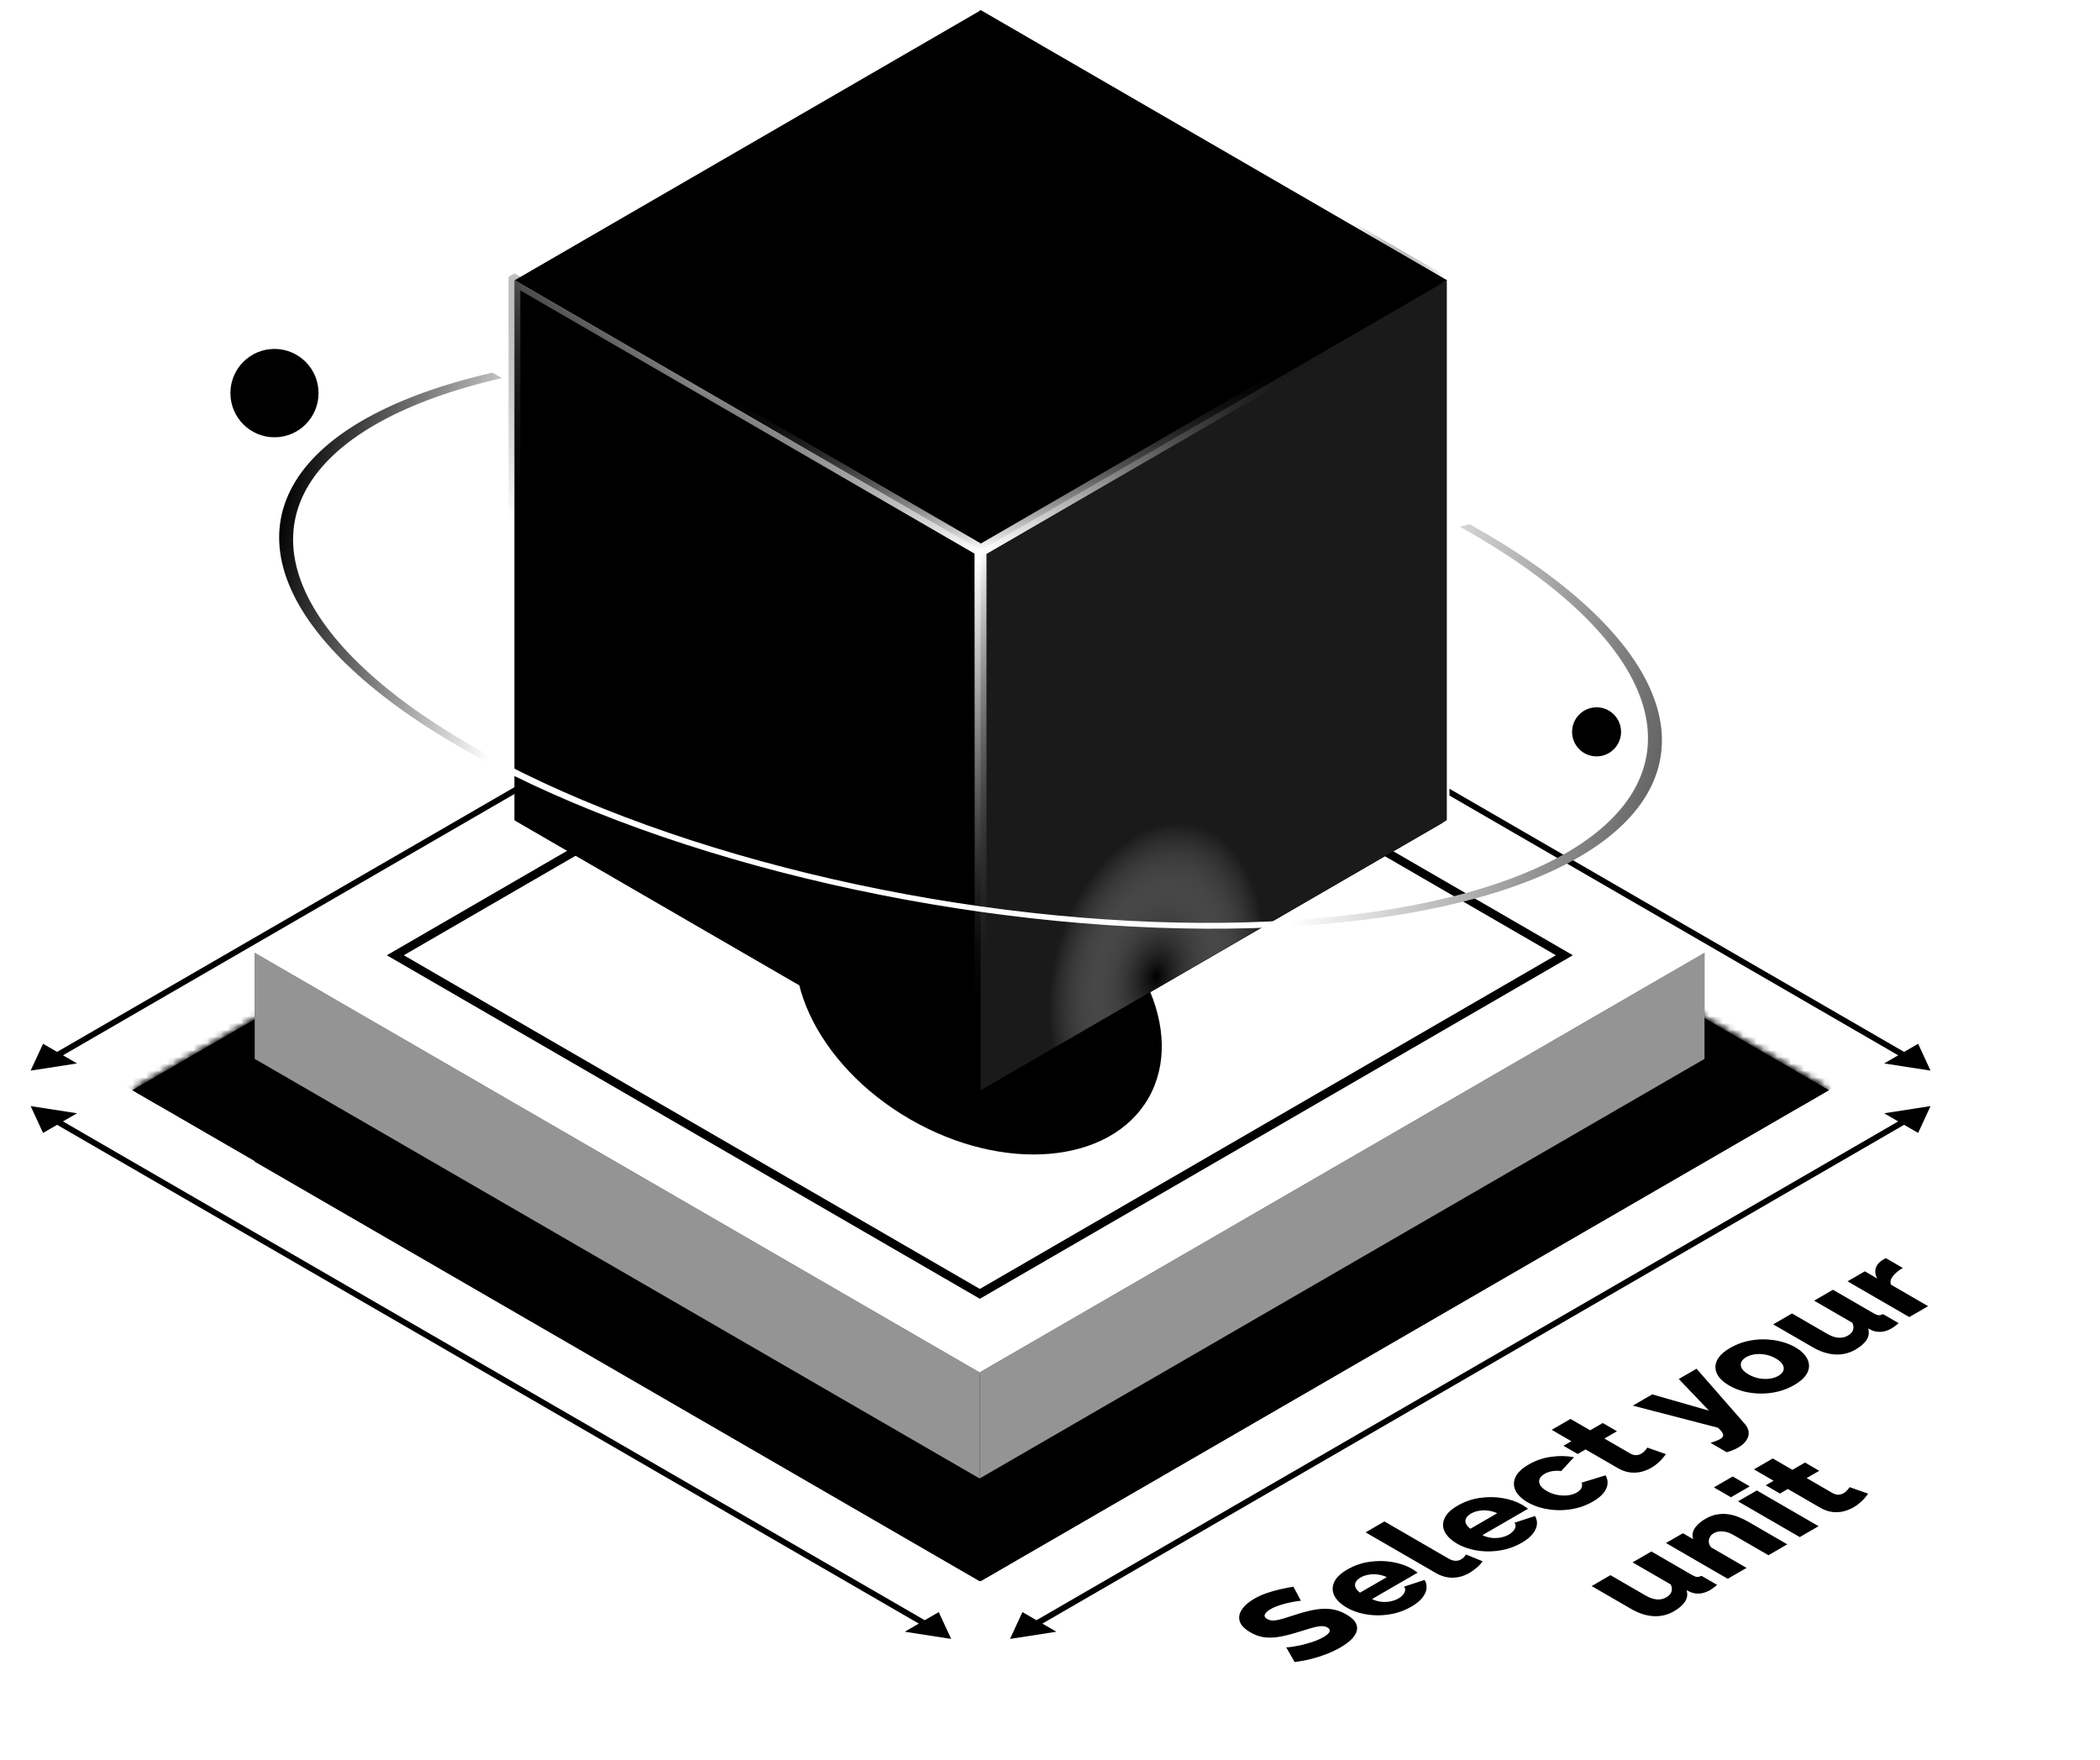
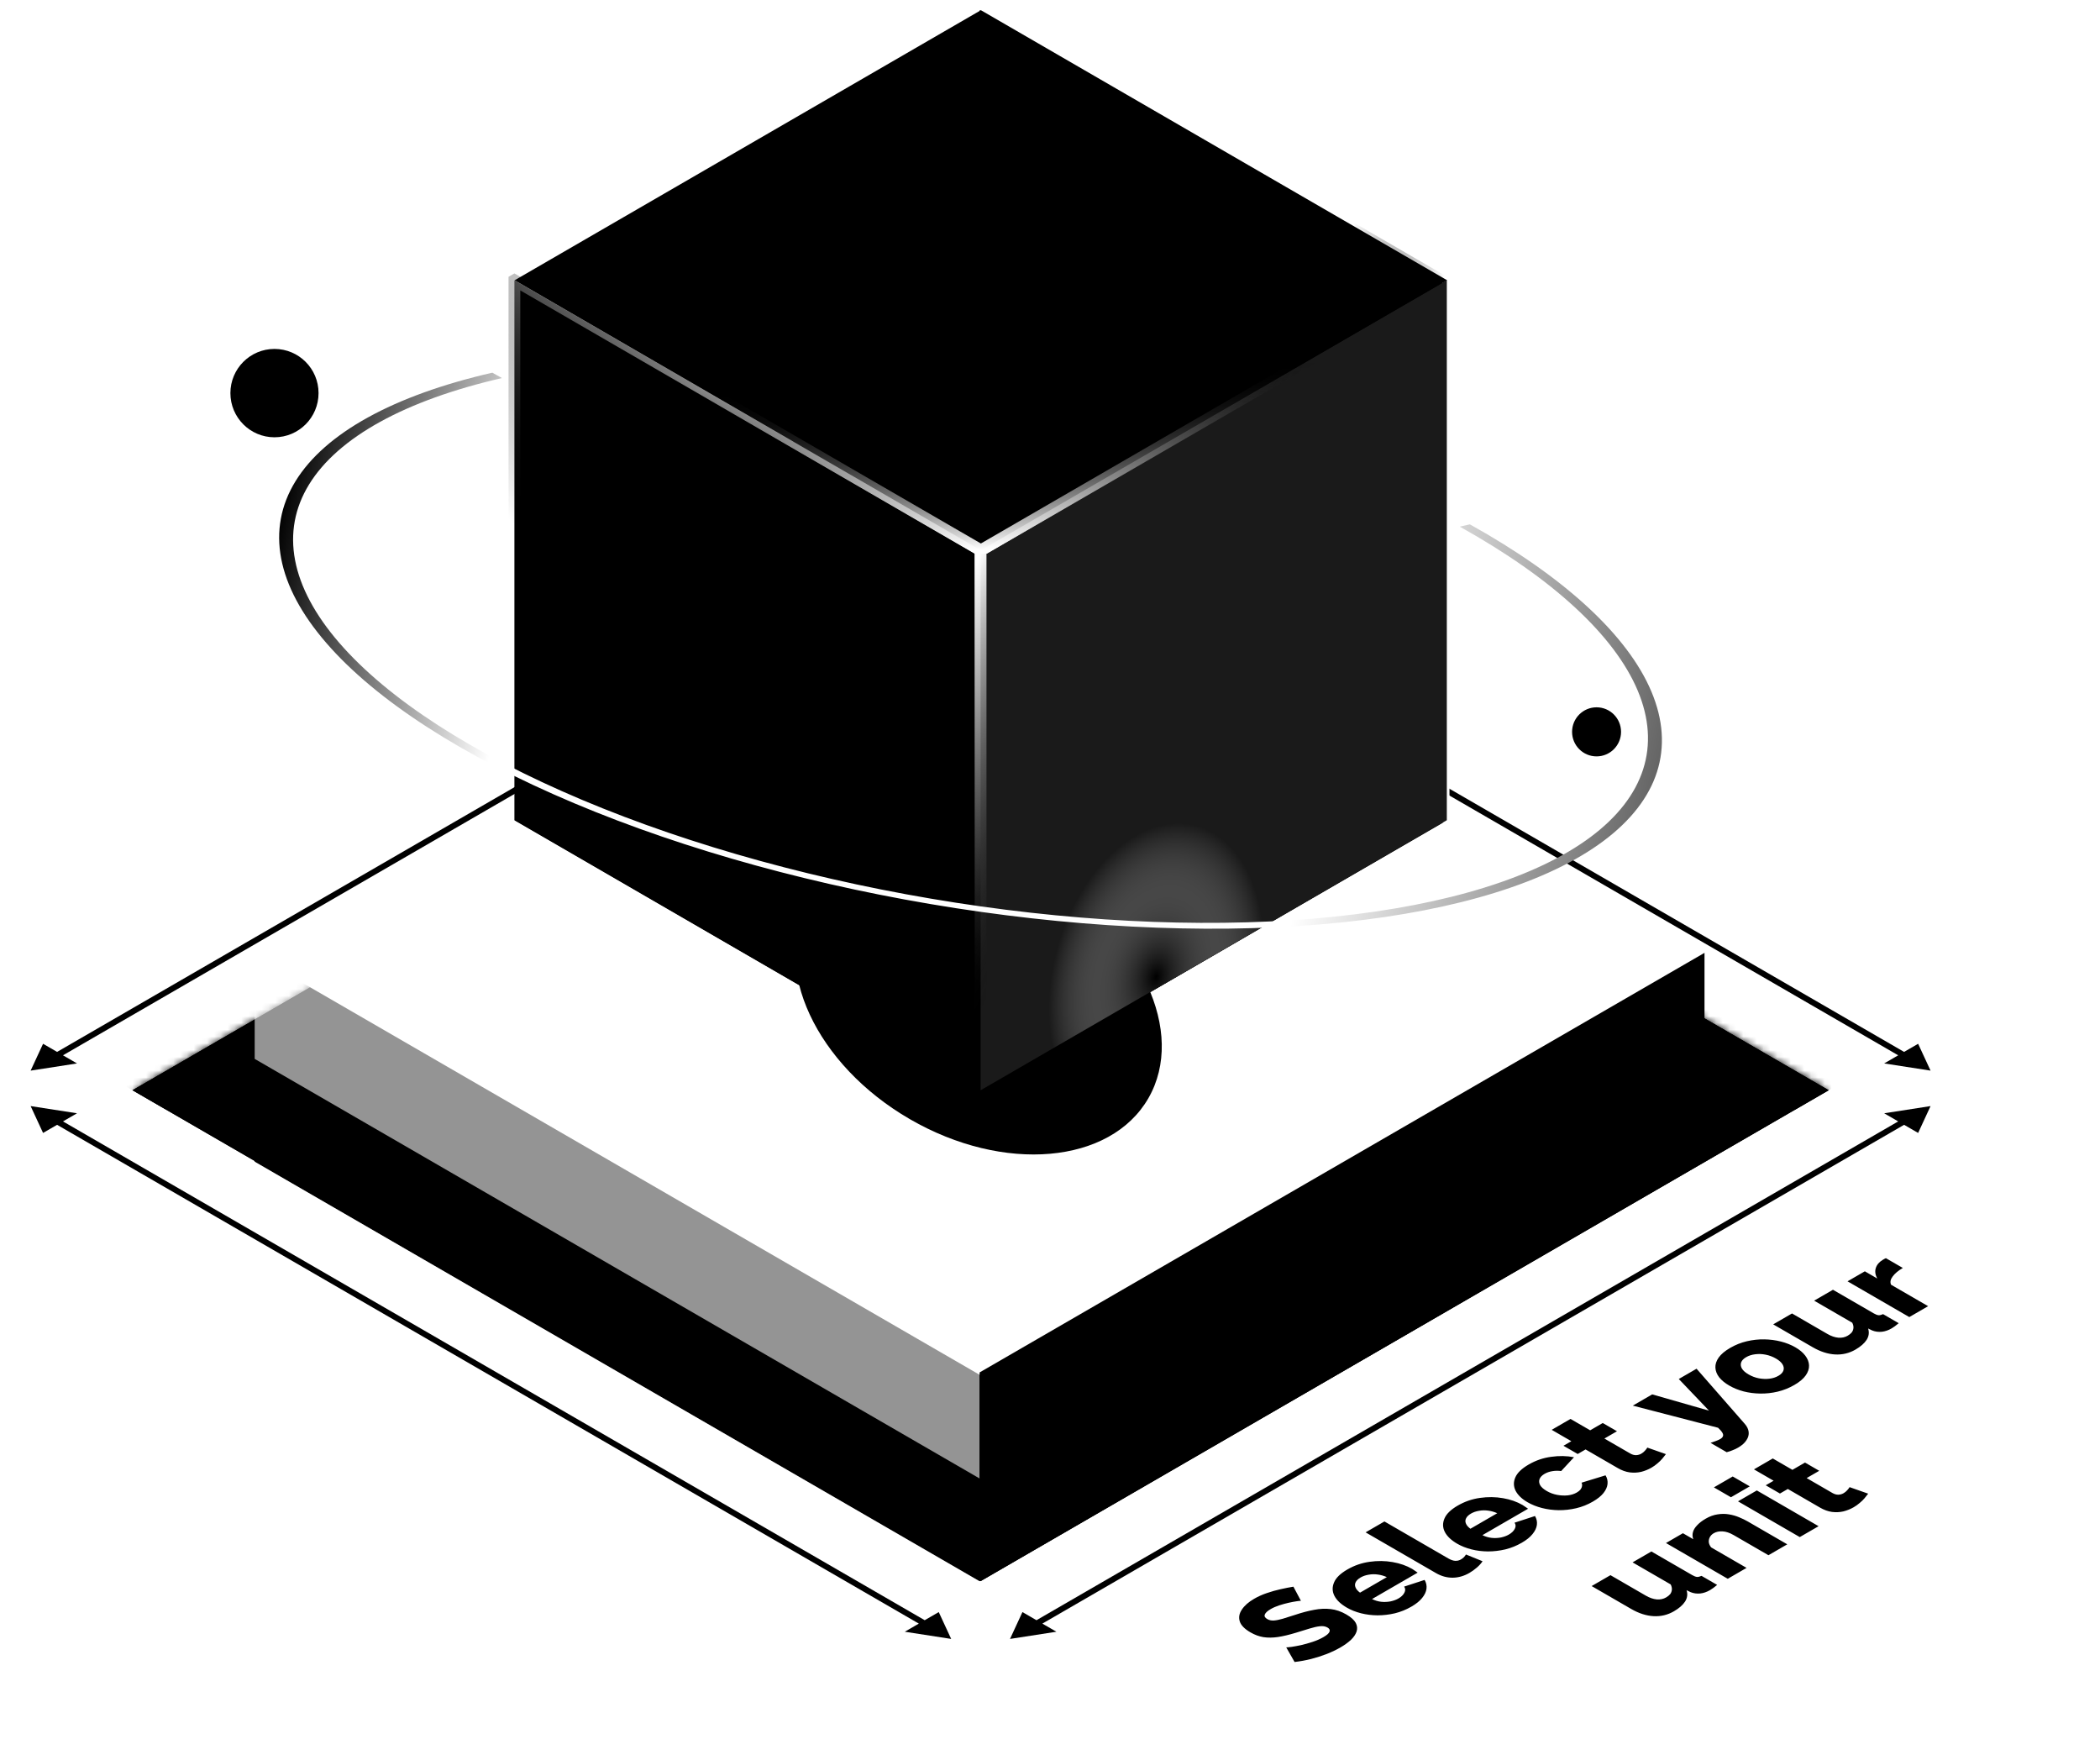
<svg xmlns="http://www.w3.org/2000/svg" width="309" height="259" viewBox="0 0 309 259" fill="none">
  <mask id="path-1-inside-1_398_4841" fill="white">
    <path d="M144.288 88.172L269.083 160.399L144.288 232.626L19.493 160.399L144.288 88.172Z" />
  </mask>
  <path d="M144.288 88.172L269.083 160.399L144.288 232.626L19.493 160.399L144.288 88.172Z" fill="#9FADCC" style="fill:#9FADCC;fill:color(display-p3 0.624 0.678 0.8);fill-opacity:1;" />
-   <path d="M144.288 88.172L148.039 86.001L144.288 83.83L140.537 86.001L144.288 88.172ZM140.537 90.343L265.332 162.57L272.834 158.228L148.039 86.001L140.537 90.343ZM23.244 162.57L148.039 90.343L140.537 86.001L15.742 158.228L23.244 162.57Z" fill="#CAD4E8" style="fill:#CAD4E8;fill:color(display-p3 0.792 0.831 0.91);fill-opacity:1;" mask="url(#path-1-inside-1_398_4841)" />
  <mask id="path-3-inside-2_398_4841" fill="white">
    <path d="M144.288 88.172L269.083 160.399L144.288 232.626L19.493 160.399L144.288 88.172Z" />
  </mask>
  <path d="M144.288 88.172L269.083 160.399L144.288 232.626L19.493 160.399L144.288 88.172Z" fill="#71C3D6" style="fill:#71C3D6;fill:color(display-p3 0.443 0.766 0.838);fill-opacity:1;" />
  <path d="M144.288 88.172L149.289 85.278L144.288 82.383L139.287 85.278L144.288 88.172ZM139.287 91.066L264.082 163.293L274.084 157.505L149.289 85.278L139.287 91.066ZM24.494 163.293L149.289 91.066L139.287 85.278L14.492 157.505L24.494 163.293Z" fill="#D4F4FE" style="fill:#D4F4FE;fill:color(display-p3 0.831 0.957 0.996);fill-opacity:1;" mask="url(#path-3-inside-2_398_4841)" />
  <path d="M144.176 78.781L250.875 140.535L144.176 202.289L37.477 140.535L144.176 78.781Z" fill="white" style="fill:white;fill-opacity:1;" />
  <rect width="100.877" height="100.877" transform="matrix(0.865 0.501 -0.865 0.501 144.176 90.004)" fill="white" style="fill:white;fill-opacity:1;" />
-   <rect x="-4.30507e-08" y="0.724" width="99.433" height="99.433" transform="matrix(0.865 0.501 -0.865 0.501 144.802 90.365)" stroke="#CFFFF4" stroke-opacity="0.35" style="stroke:#CFFFF4;stroke:color(display-p3 0.812 1 0.955);stroke-opacity:0.35;" stroke-width="1.445" />
  <g filter="url(#filter0_f_398_4841)">
    <ellipse cx="28.904" cy="20.251" rx="28.904" ry="20.251" transform="matrix(0.865 0.501 -0.499 0.867 129.079 115.055)" fill="#00B5C0" style="fill:#00B5C0;fill:color(display-p3 0 0.709 0.754);fill-opacity:1;" />
  </g>
  <path d="M37.477 155.305L144.142 217.038V232.641L37.477 170.908L37.477 155.305Z" fill="url(#paint0_linear_398_4841)" style="" />
  <path d="M250.806 155.305L144.142 217.038V232.641L250.806 170.908V155.305Z" fill="url(#paint1_linear_398_4841)" style="" />
-   <path d="M37.477 140.188L144.142 201.921V217.524L37.477 155.79L37.477 140.188Z" fill="url(#paint2_linear_398_4841)" style="" />
  <path d="M37.477 140.188L144.142 201.921V217.524L37.477 155.79L37.477 140.188Z" fill="white" fill-opacity="0.58" style="fill:white;fill-opacity:0.58;" />
  <path d="M250.806 140.188L144.142 201.921V217.524L250.806 155.79V140.188Z" fill="url(#paint3_linear_398_4841)" style="" />
-   <path d="M250.806 140.188L144.142 201.921V217.524L250.806 155.79V140.188Z" fill="white" fill-opacity="0.58" style="fill:white;fill-opacity:0.58;" />
  <path d="M148.616 79.122L150.445 83.073L155.442 80.181L148.616 79.122ZM284.068 157.517L282.239 153.567L277.242 156.459L284.068 157.517ZM284.068 162.734L277.242 163.793L282.239 166.685L284.068 162.734ZM148.616 241.129L155.442 240.071L150.445 237.179L148.616 241.129ZM139.959 241.129L138.13 237.179L133.133 240.071L139.959 241.129ZM4.507 162.734L6.336 166.685L11.333 163.793L4.507 162.734ZM4.507 157.517L11.333 156.459L6.336 153.567L4.507 157.517ZM139.959 79.122L133.133 80.181L138.13 83.073L139.959 79.122ZM152.078 81.627L279.741 155.514L280.606 155.013L152.944 81.126L152.078 81.627ZM279.741 164.738L152.078 238.625L152.944 239.126L280.606 165.239L279.741 164.738ZM136.497 238.625L8.835 164.738L7.969 165.239L135.632 239.126L136.497 238.625ZM8.835 155.514L136.497 81.627L135.632 81.126L7.969 155.013L8.835 155.514Z" fill="#74D5FF" style="fill:#74D5FF;fill:color(display-p3 0.454 0.836 1);fill-opacity:1;" />
  <g filter="url(#filter1_i_398_4841)">
    <rect width="79.304" height="79.304" transform="matrix(0.865 0.501 -0.865 0.501 144.33 80.949)" fill="#3284FF" fill-opacity="0.05" style="fill:#3284FF;fill:color(display-p3 0.196 0.517 1);fill-opacity:0.05;" />
  </g>
  <g filter="url(#filter2_bii_398_4841)">
    <rect width="79.304" height="79.45" transform="matrix(0.865 0.501 -2.19766e-08 1 144.141 1.5)" fill="url(#paint4_linear_398_4841)" fill-opacity="0.25" style="" />
    <rect width="79.304" height="79.45" transform="matrix(0.865 0.501 -2.19766e-08 1 144.141 1.5)" stroke="url(#paint5_linear_398_4841)" style="" stroke-width="1.251" stroke-linejoin="bevel" />
  </g>
  <path d="M133.84 90.502H141.748V81.937H147.586V90.502H155.493V73.485L144.667 66.09L133.84 73.485V90.502ZM144.667 113.82C151.946 107.066 157.34 101.029 160.888 95.709C164.435 90.389 166.208 85.333 166.208 80.503C166.208 73.9 164.139 68.504 159.964 64.278C155.788 60.053 150.689 57.977 144.667 57.977C138.607 57.977 133.508 60.09 129.369 64.278C125.194 68.504 123.125 73.9 123.125 80.503C123.125 85.333 124.899 90.389 128.446 95.671C131.993 100.953 137.387 106.99 144.667 113.782V113.82ZM144.667 127.064C134.21 118.084 126.34 109.858 121.13 102.387C115.92 94.916 113.333 87.634 113.333 80.503C113.333 70.58 116.474 62.694 122.792 56.808C129.074 50.922 136.39 47.978 144.667 47.978C152.943 47.978 160.259 50.922 166.541 56.808C172.822 62.694 176 70.58 176 80.503C176 87.597 173.413 94.916 168.204 102.387C162.994 109.858 155.16 118.084 144.667 127.064Z" fill="#00B3DB" style="fill:#00B3DB;fill:color(display-p3 0 0.701 0.86);fill-opacity:1;" />
  <g filter="url(#filter3_b_398_4841)">
    <rect width="79.304" height="79.45" transform="matrix(0.865 0.501 -2.19766e-08 1 75.692 41.227)" fill="url(#paint6_linear_398_4841)" fill-opacity="0.11" style="" />
    <rect width="79.304" height="79.45" transform="matrix(0.865 0.501 -2.19766e-08 1 75.692 41.227)" stroke="url(#paint7_linear_398_4841)" style="" stroke-width="2" stroke-linejoin="bevel" />
  </g>
  <g filter="url(#filter4_b_398_4841)">
    <rect width="79.304" height="79.45" transform="matrix(-0.865 0.501 2.19766e-08 1 212.886 41.227)" fill="url(#paint8_linear_398_4841)" fill-opacity="0.38" style="" />
    <rect width="79.304" height="79.45" transform="matrix(-0.865 0.501 2.19766e-08 1 212.886 41.227)" fill="url(#paint9_radial_398_4841)" fill-opacity="0.59" style="" />
    <rect width="79.304" height="79.45" transform="matrix(-0.865 0.501 2.19766e-08 1 212.886 41.227)" stroke="url(#paint10_linear_398_4841)" style="" stroke-width="2" stroke-linejoin="bevel" />
  </g>
  <g filter="url(#filter5_b_398_4841)">
    <rect width="79.304" height="79.304" transform="matrix(0.865 0.501 -0.865 0.501 144.331 1.5)" fill="url(#paint11_linear_398_4841)" fill-opacity="0.32" style="" />
    <rect width="79.304" height="79.304" transform="matrix(0.865 0.501 -0.865 0.501 144.331 1.5)" stroke="url(#paint12_linear_398_4841)" style="" stroke-width="2" stroke-linejoin="bevel" />
  </g>
  <path d="M216.28 77.145C230.197 84.892 239.492 93.453 242.99 101.746C246.489 110.038 244.033 117.691 235.934 123.735C227.834 129.779 214.455 133.943 197.488 135.701C180.521 137.46 160.728 136.732 140.612 133.612C120.496 130.491 100.96 125.118 84.476 118.17C67.992 111.223 55.298 103.014 48.002 94.582C40.705 86.149 39.132 77.872 43.483 70.797C47.833 63.721 57.911 58.166 72.443 54.832L73.861 55.622C59.623 58.888 49.748 64.332 45.485 71.264C41.222 78.197 42.763 86.308 49.913 94.57C57.062 102.832 69.499 110.876 85.652 117.683C101.804 124.49 120.946 129.756 140.656 132.813C160.367 135.871 179.761 136.584 196.386 134.861C213.011 133.138 226.12 129.058 234.057 123.136C241.993 117.213 244.399 109.715 240.971 101.589C237.543 93.464 228.435 85.075 214.799 77.485L216.28 77.145Z" fill="url(#paint13_linear_398_4841)" style="" />
  <ellipse cx="40.387" cy="57.836" rx="6.485" ry="6.5" fill="url(#paint14_linear_398_4841)" style="" />
  <ellipse cx="234.923" cy="107.674" rx="3.603" ry="3.611" fill="url(#paint15_linear_398_4841)" style="" />
  <path d="M191.424 235.526C191.331 235.513 191.124 235.533 190.8 235.586C190.466 235.633 190.073 235.706 189.623 235.807C189.173 235.907 188.712 236.034 188.239 236.187C187.765 236.341 187.344 236.525 186.975 236.738C186.49 237.019 186.202 237.286 186.109 237.54C186.006 237.787 186.127 238.011 186.473 238.211C186.75 238.371 187.067 238.441 187.425 238.421C187.794 238.395 188.233 238.308 188.741 238.161C189.237 238.007 189.843 237.817 190.558 237.59C191.551 237.256 192.485 237.009 193.362 236.849C194.228 236.682 195.041 236.645 195.803 236.738C196.576 236.825 197.344 237.089 198.105 237.53C198.798 237.931 199.259 238.345 199.49 238.772C199.709 239.193 199.75 239.617 199.611 240.044C199.473 240.458 199.196 240.866 198.78 241.267C198.353 241.661 197.846 242.028 197.257 242.369C196.657 242.716 195.982 243.04 195.232 243.34C194.482 243.628 193.709 243.875 192.912 244.082C192.104 244.282 191.297 244.429 190.489 244.523L189.26 242.369C189.364 242.375 189.623 242.352 190.039 242.299C190.443 242.238 190.916 242.152 191.458 242.038C192.001 241.911 192.566 241.751 193.155 241.557C193.743 241.363 194.274 241.13 194.747 240.856C195.255 240.562 195.549 240.298 195.63 240.064C195.722 239.824 195.624 239.62 195.336 239.453C195.024 239.273 194.649 239.21 194.21 239.263C193.784 239.31 193.276 239.423 192.687 239.604C192.11 239.777 191.447 239.981 190.697 240.215C189.716 240.515 188.833 240.726 188.048 240.846C187.275 240.959 186.56 240.966 185.902 240.866C185.256 240.759 184.621 240.525 183.998 240.165C183.132 239.664 182.607 239.126 182.422 238.552C182.238 237.964 182.342 237.383 182.734 236.808C183.115 236.227 183.715 235.7 184.534 235.226C185.111 234.892 185.734 234.611 186.404 234.384C187.085 234.15 187.76 233.96 188.429 233.813C189.11 233.659 189.739 233.536 190.316 233.442L191.424 235.526ZM207.682 236.375C206.908 236.823 206.101 237.15 205.258 237.357C204.404 237.557 203.55 237.658 202.696 237.658C201.854 237.651 201.046 237.551 200.273 237.357C199.488 237.157 198.79 236.88 198.179 236.526C197.301 236.018 196.696 235.447 196.361 234.812C196.026 234.165 196.003 233.503 196.292 232.829C196.569 232.148 197.221 231.51 198.248 230.915C199.275 230.321 200.365 229.944 201.519 229.783C202.685 229.616 203.816 229.63 204.912 229.823C205.997 230.01 206.955 230.344 207.786 230.825C207.947 230.919 208.097 231.019 208.236 231.126C208.374 231.219 208.495 231.303 208.599 231.376L201.883 235.263C202.321 235.477 202.771 235.611 203.233 235.664C203.706 235.711 204.168 235.691 204.618 235.604C205.056 235.51 205.443 235.367 205.778 235.173C206.193 234.933 206.481 234.652 206.643 234.332C206.816 234.004 206.805 233.704 206.608 233.43L209.62 232.448C209.863 232.856 209.955 233.29 209.897 233.751C209.84 234.198 209.626 234.649 209.257 235.103C208.899 235.55 208.374 235.975 207.682 236.375ZM200.117 234.322L204.064 232.037C203.637 231.844 203.198 231.717 202.748 231.657C202.287 231.59 201.837 231.597 201.398 231.677C200.948 231.75 200.55 231.887 200.204 232.087C199.846 232.295 199.604 232.528 199.477 232.789C199.35 233.036 199.344 233.293 199.459 233.56C199.563 233.821 199.783 234.074 200.117 234.322ZM200.94 225.45L203.709 223.847L213.109 229.287C213.489 229.508 213.83 229.624 214.13 229.638C214.43 229.651 214.707 229.584 214.961 229.437C215.134 229.337 215.284 229.224 215.411 229.097C215.538 228.957 215.636 228.826 215.705 228.706L218.146 229.698C217.961 229.992 217.69 230.296 217.332 230.61C216.974 230.923 216.599 231.194 216.207 231.421C215.422 231.875 214.603 232.109 213.749 232.122C212.895 232.122 212.082 231.899 211.308 231.451L200.94 225.45ZM223.927 226.973C223.153 227.421 222.346 227.748 221.503 227.955C220.649 228.155 219.795 228.256 218.941 228.256C218.099 228.249 217.291 228.149 216.518 227.955C215.733 227.755 215.035 227.478 214.423 227.124C213.546 226.616 212.941 226.045 212.606 225.41C212.271 224.763 212.248 224.101 212.537 223.427C212.814 222.746 213.466 222.108 214.493 221.513C215.52 220.919 216.61 220.542 217.764 220.381C218.93 220.214 220.061 220.228 221.157 220.421C222.242 220.608 223.2 220.942 224.03 221.423C224.192 221.517 224.342 221.617 224.48 221.724C224.619 221.817 224.74 221.901 224.844 221.974L218.128 225.861C218.566 226.075 219.016 226.209 219.478 226.262C219.951 226.309 220.413 226.289 220.863 226.202C221.301 226.108 221.688 225.965 222.022 225.771C222.438 225.531 222.726 225.25 222.888 224.93C223.061 224.602 223.05 224.302 222.853 224.028L225.865 223.046C226.108 223.454 226.2 223.888 226.142 224.348C226.085 224.796 225.871 225.247 225.502 225.701C225.144 226.148 224.619 226.573 223.927 226.973ZM216.362 224.92L220.309 222.635C219.882 222.442 219.443 222.315 218.993 222.255C218.532 222.188 218.082 222.195 217.643 222.275C217.193 222.348 216.795 222.485 216.449 222.685C216.091 222.892 215.849 223.126 215.722 223.387C215.595 223.634 215.589 223.891 215.704 224.158C215.808 224.419 216.027 224.672 216.362 224.92ZM234.373 220.927C233.6 221.375 232.787 221.698 231.933 221.899C231.079 222.099 230.219 222.196 229.353 222.189C228.5 222.176 227.68 222.069 226.895 221.869C226.111 221.668 225.401 221.385 224.766 221.017C223.935 220.536 223.353 219.979 223.018 219.344C222.695 218.703 222.678 218.045 222.966 217.371C223.255 216.696 223.912 216.061 224.939 215.467C225.978 214.866 227.08 214.489 228.246 214.335C229.411 214.168 230.531 214.188 231.604 214.395L229.717 216.429C229.267 216.369 228.828 216.375 228.401 216.449C227.986 216.516 227.611 216.646 227.276 216.84C226.895 217.06 226.647 217.317 226.532 217.611C226.428 217.898 226.457 218.195 226.619 218.503C226.792 218.803 227.121 219.094 227.605 219.374C228.078 219.648 228.586 219.835 229.128 219.935C229.671 220.035 230.196 220.059 230.704 220.005C231.2 219.945 231.638 219.805 232.019 219.585C232.25 219.451 232.429 219.307 232.556 219.154C232.683 218.987 232.758 218.817 232.781 218.643C232.815 218.463 232.792 218.296 232.712 218.142L236.243 217.06C236.485 217.454 236.583 217.878 236.537 218.332C236.491 218.773 236.295 219.214 235.949 219.655C235.602 220.096 235.077 220.52 234.373 220.927ZM245.128 213.941C244.978 214.148 244.799 214.372 244.592 214.612C244.395 214.846 244.159 215.077 243.882 215.304C243.616 215.537 243.322 215.748 242.999 215.935C242.537 216.202 242.035 216.406 241.493 216.546C240.951 216.673 240.385 216.7 239.797 216.626C239.22 216.546 238.637 216.336 238.048 215.995L233.306 213.25L232.146 213.921L230.051 212.709L231.211 212.038L228.32 210.365L231.09 208.762L233.981 210.435L235.833 209.363L237.927 210.575L236.075 211.647L239.866 213.841C240.166 214.015 240.46 214.098 240.749 214.091C241.026 214.078 241.28 214.005 241.51 213.871C241.707 213.757 241.88 213.617 242.03 213.45C242.191 213.277 242.312 213.12 242.393 212.979L245.128 213.941ZM251.696 212.284C251.996 212.191 252.261 212.097 252.492 212.004C252.746 211.91 252.953 211.817 253.115 211.723C253.334 211.596 253.467 211.459 253.513 211.312C253.582 211.165 253.553 210.988 253.427 210.781C253.311 210.581 253.103 210.341 252.803 210.06L240.254 206.804L243.11 205.151L251.471 207.545L247.022 202.887L249.636 201.374L256.733 209.489C257.067 209.87 257.258 210.267 257.304 210.681C257.35 211.095 257.24 211.499 256.975 211.893C256.721 212.294 256.312 212.658 255.746 212.985C255.504 213.126 255.244 213.249 254.967 213.356C254.702 213.47 254.402 213.57 254.067 213.657L251.696 212.284ZM264.023 203.767C263.25 204.214 262.43 204.542 261.565 204.749C260.711 204.949 259.857 205.043 259.003 205.029C258.149 205.016 257.33 204.909 256.545 204.709C255.772 204.502 255.074 204.218 254.451 203.857C253.816 203.49 253.32 203.082 252.962 202.635C252.616 202.181 252.431 201.706 252.408 201.212C252.385 200.718 252.546 200.224 252.893 199.729C253.25 199.229 253.816 198.754 254.589 198.307C255.362 197.859 256.176 197.535 257.03 197.335C257.884 197.135 258.738 197.041 259.592 197.055C260.446 197.068 261.265 197.175 262.05 197.375C262.834 197.576 263.544 197.859 264.179 198.227C264.802 198.587 265.287 198.995 265.633 199.449C265.979 199.903 266.164 200.377 266.187 200.872C266.21 201.366 266.048 201.86 265.702 202.354C265.356 202.849 264.796 203.319 264.023 203.767ZM257.289 202.214C257.762 202.488 258.264 202.678 258.795 202.785C259.338 202.885 259.857 202.905 260.353 202.845C260.849 202.785 261.294 202.642 261.686 202.414C262.067 202.194 262.309 201.94 262.413 201.653C262.517 201.352 262.477 201.049 262.292 200.741C262.107 200.434 261.784 200.147 261.323 199.88C260.849 199.606 260.347 199.416 259.817 199.309C259.286 199.202 258.766 199.182 258.259 199.249C257.762 199.309 257.324 199.449 256.943 199.669C256.551 199.896 256.303 200.154 256.199 200.441C256.095 200.728 256.13 201.029 256.303 201.342C256.487 201.65 256.816 201.94 257.289 202.214ZM266.729 198.213L260.913 194.847L263.683 193.244L268.893 196.26C269.447 196.58 269.984 196.764 270.503 196.811C271.011 196.851 271.466 196.754 271.87 196.52C272.124 196.373 272.326 196.21 272.476 196.029C272.615 195.842 272.695 195.628 272.719 195.388C272.742 195.148 272.684 194.887 272.545 194.607L266.937 191.361L269.707 189.758L275.713 193.234C275.99 193.394 276.227 193.485 276.423 193.505C276.619 193.511 276.838 193.458 277.081 193.344L279.383 194.677C279.175 194.85 278.985 195.001 278.812 195.128C278.65 195.248 278.494 195.351 278.344 195.438C277.86 195.719 277.375 195.886 276.89 195.939C276.394 195.986 275.927 195.922 275.488 195.749L274.882 195.458C275.067 196.046 274.992 196.604 274.657 197.131C274.323 197.645 273.774 198.123 273.013 198.564C272.09 199.098 271.091 199.335 270.018 199.275C268.945 199.215 267.849 198.861 266.729 198.213ZM279.988 186.552C279.319 186.94 278.822 187.354 278.499 187.795C278.165 188.229 278.084 188.636 278.257 189.017L283.709 192.173L280.94 193.776L271.852 188.516L274.397 187.043L276.232 188.105C275.932 187.571 275.857 187.06 276.007 186.572C276.157 186.085 276.497 185.681 277.028 185.36C277.155 185.287 277.247 185.233 277.305 185.2C277.374 185.16 277.438 185.13 277.495 185.11L279.988 186.552ZM240.014 236.717L234.198 233.351L236.967 231.748L242.178 234.764C242.732 235.084 243.268 235.268 243.787 235.315C244.295 235.355 244.751 235.258 245.155 235.024C245.409 234.877 245.611 234.714 245.761 234.533C245.899 234.346 245.98 234.133 246.003 233.892C246.026 233.652 245.969 233.391 245.83 233.111L240.222 229.865L242.991 228.262L248.998 231.738C249.275 231.899 249.511 231.989 249.707 232.009C249.904 232.015 250.123 231.962 250.365 231.849L252.667 233.181C252.46 233.355 252.269 233.505 252.096 233.632C251.935 233.752 251.779 233.856 251.629 233.942C251.144 234.223 250.66 234.39 250.175 234.443C249.679 234.49 249.211 234.427 248.773 234.253L248.167 233.962C248.352 234.55 248.277 235.108 247.942 235.635C247.607 236.15 247.059 236.627 246.297 237.068C245.374 237.602 244.376 237.839 243.303 237.779C242.23 237.719 241.133 237.365 240.014 236.717ZM262.983 227.21L260.214 228.813L255.107 225.858C254.507 225.511 253.959 225.327 253.463 225.307C252.967 225.274 252.534 225.364 252.165 225.577C251.911 225.724 251.72 225.915 251.593 226.149C251.466 226.382 251.415 226.633 251.438 226.9C251.472 227.16 251.588 227.414 251.784 227.661L256.994 230.677L254.225 232.28L245.137 227.02L247.629 225.577L249.153 226.459C249.026 226.118 249.008 225.774 249.101 225.427C249.193 225.08 249.401 224.739 249.724 224.405C250.036 224.065 250.457 223.741 250.988 223.434C251.576 223.093 252.159 222.883 252.736 222.802C253.313 222.709 253.867 222.709 254.398 222.802C254.94 222.889 255.442 223.033 255.904 223.233C256.365 223.42 256.786 223.624 257.167 223.844L262.983 227.21ZM264.823 226.145L255.736 220.886L258.505 219.283L267.593 224.543L264.823 226.145ZM254.697 220.285L252.187 218.832L254.957 217.229L257.467 218.682L254.697 220.285ZM274.89 219.758C274.74 219.965 274.561 220.189 274.353 220.43C274.157 220.663 273.92 220.894 273.643 221.121C273.378 221.355 273.084 221.565 272.761 221.752C272.299 222.019 271.797 222.223 271.255 222.363C270.712 222.49 270.147 222.517 269.558 222.443C268.981 222.363 268.398 222.153 267.81 221.812L263.067 219.067L261.907 219.738L259.813 218.526L260.973 217.855L258.082 216.182L260.851 214.579L263.742 216.252L265.594 215.18L267.689 216.392L265.837 217.464L269.627 219.658C269.928 219.832 270.222 219.915 270.51 219.909C270.787 219.895 271.041 219.822 271.272 219.688C271.468 219.575 271.641 219.435 271.791 219.268C271.953 219.094 272.074 218.937 272.155 218.797L274.89 219.758Z" fill="#01D1FF" style="fill:#01D1FF;fill:color(display-p3 0.004 0.821 1);fill-opacity:1;" />
  <defs>
    <filter id="filter0_f_398_4841" x="61.386" y="68.716" width="165.206" height="156.732" filterUnits="userSpaceOnUse" color-interpolation-filters="sRGB">
      <feFlood flood-opacity="0" result="BackgroundImageFix" />
      <feBlend mode="normal" in="SourceGraphic" in2="BackgroundImageFix" result="shape" />
      <feGaussianBlur stdDeviation="27.807" result="effect1_foregroundBlur_398_4841" />
    </filter>
    <filter id="filter1_i_398_4841" x="75.692" y="80.949" width="137.274" height="79.45" filterUnits="userSpaceOnUse" color-interpolation-filters="sRGB">
      <feFlood flood-opacity="0" result="BackgroundImageFix" />
      <feBlend mode="normal" in="SourceGraphic" in2="BackgroundImageFix" result="shape" />
      <feColorMatrix in="SourceAlpha" type="matrix" values="0 0 0 0 0 0 0 0 0 0 0 0 0 0 0 0 0 0 127 0" result="hardAlpha" />
      <feOffset />
      <feGaussianBlur stdDeviation="3.44" />
      <feComposite in2="hardAlpha" operator="arithmetic" k2="-1" k3="1" />
      <feColorMatrix type="matrix" values="0 0 0 0 1 0 0 0 0 1 0 0 0 0 1 0 0 0 1 0" />
      <feBlend mode="normal" in2="shape" result="effect1_innerShadow_398_4841" />
    </filter>
    <filter id="filter2_bii_398_4841" x="139.266" y="-3.46" width="78.387" height="129.093" filterUnits="userSpaceOnUse" color-interpolation-filters="sRGB">
      <feFlood flood-opacity="0" result="BackgroundImageFix" />
      <feGaussianBlur in="BackgroundImageFix" stdDeviation="2.167" />
      <feComposite in2="SourceAlpha" operator="in" result="effect1_backgroundBlur_398_4841" />
      <feBlend mode="normal" in="SourceGraphic" in2="effect1_backgroundBlur_398_4841" result="shape" />
      <feColorMatrix in="SourceAlpha" type="matrix" values="0 0 0 0 0 0 0 0 0 0 0 0 0 0 0 0 0 0 127 0" result="hardAlpha" />
      <feOffset />
      <feGaussianBlur stdDeviation="4.334" />
      <feComposite in2="hardAlpha" operator="arithmetic" k2="-1" k3="1" />
      <feColorMatrix type="matrix" values="0 0 0 0 1 0 0 0 0 1 0 0 0 0 1 0 0 0 1 0" />
      <feBlend mode="normal" in2="shape" result="effect2_innerShadow_398_4841" />
      <feColorMatrix in="SourceAlpha" type="matrix" values="0 0 0 0 0 0 0 0 0 0 0 0 0 0 0 0 0 0 127 0" result="hardAlpha" />
      <feOffset />
      <feGaussianBlur stdDeviation="4.334" />
      <feComposite in2="hardAlpha" operator="arithmetic" k2="-1" k3="1" />
      <feColorMatrix type="matrix" values="0 0 0 0 1 0 0 0 0 1 0 0 0 0 1 0 0 0 1 0" />
      <feBlend mode="normal" in2="effect2_innerShadow_398_4841" result="effect3_innerShadow_398_4841" />
    </filter>
    <filter id="filter3_b_398_4841" x="70.627" y="36.027" width="78.768" height="129.575" filterUnits="userSpaceOnUse" color-interpolation-filters="sRGB">
      <feFlood flood-opacity="0" result="BackgroundImageFix" />
      <feGaussianBlur in="BackgroundImageFix" stdDeviation="2.1" />
      <feComposite in2="SourceAlpha" operator="in" result="effect1_backgroundBlur_398_4841" />
      <feBlend mode="normal" in="SourceGraphic" in2="effect1_backgroundBlur_398_4841" result="shape" />
    </filter>
    <filter id="filter4_b_398_4841" x="139.183" y="36.027" width="78.768" height="129.575" filterUnits="userSpaceOnUse" color-interpolation-filters="sRGB">
      <feFlood flood-opacity="0" result="BackgroundImageFix" />
      <feGaussianBlur in="BackgroundImageFix" stdDeviation="2.1" />
      <feComposite in2="SourceAlpha" operator="in" result="effect1_backgroundBlur_398_4841" />
      <feBlend mode="normal" in="SourceGraphic" in2="effect1_backgroundBlur_398_4841" result="shape" />
    </filter>
    <filter id="filter5_b_398_4841" x="70.628" y="-3.201" width="147.405" height="88.852" filterUnits="userSpaceOnUse" color-interpolation-filters="sRGB">
      <feFlood flood-opacity="0" result="BackgroundImageFix" />
      <feGaussianBlur in="BackgroundImageFix" stdDeviation="2.1" />
      <feComposite in2="SourceAlpha" operator="in" result="effect1_backgroundBlur_398_4841" />
      <feBlend mode="normal" in="SourceGraphic" in2="effect1_backgroundBlur_398_4841" result="shape" />
    </filter>
    <linearGradient id="paint0_linear_398_4841" x1="40.027" y1="193.626" x2="250.78" y2="193.757" gradientUnits="userSpaceOnUse">
      <stop stop-color="#F4FFFD" style="stop-color:#F4FFFD;stop-color:color(display-p3 0.957 1 0.992);stop-opacity:1;" />
      <stop offset="0.495" stop-color="#9BE1FF" style="stop-color:#9BE1FF;stop-color:color(display-p3 0.608 0.882 1);stop-opacity:1;" />
      <stop offset="0.495" stop-color="#E8FFFE" style="stop-color:#E8FFFE;stop-color:color(display-p3 0.91 1 0.995);stop-opacity:1;" />
      <stop offset="1" stop-color="#EFFDFF" style="stop-color:#EFFDFF;stop-color:color(display-p3 0.938 0.993 1);stop-opacity:1;" />
    </linearGradient>
    <linearGradient id="paint1_linear_398_4841" x1="40.027" y1="193.626" x2="250.78" y2="193.757" gradientUnits="userSpaceOnUse">
      <stop stop-color="#F4FFFD" style="stop-color:#F4FFFD;stop-color:color(display-p3 0.957 1 0.992);stop-opacity:1;" />
      <stop offset="0.495" stop-color="#9BE1FF" style="stop-color:#9BE1FF;stop-color:color(display-p3 0.608 0.882 1);stop-opacity:1;" />
      <stop offset="0.495" stop-color="#E8FFFE" style="stop-color:#E8FFFE;stop-color:color(display-p3 0.91 1 0.995);stop-opacity:1;" />
      <stop offset="1" stop-color="#EFFDFF" style="stop-color:#EFFDFF;stop-color:color(display-p3 0.938 0.993 1);stop-opacity:1;" />
    </linearGradient>
    <linearGradient id="paint2_linear_398_4841" x1="40.027" y1="178.509" x2="250.78" y2="178.64" gradientUnits="userSpaceOnUse">
      <stop stop-color="#F4FFFD" style="stop-color:#F4FFFD;stop-color:color(display-p3 0.957 1 0.992);stop-opacity:1;" />
      <stop offset="0.495" stop-color="#9BE1FF" style="stop-color:#9BE1FF;stop-color:color(display-p3 0.608 0.882 1);stop-opacity:1;" />
      <stop offset="0.495" stop-color="#E8FFFE" style="stop-color:#E8FFFE;stop-color:color(display-p3 0.91 1 0.995);stop-opacity:1;" />
      <stop offset="1" stop-color="#EFFDFF" style="stop-color:#EFFDFF;stop-color:color(display-p3 0.938 0.993 1);stop-opacity:1;" />
    </linearGradient>
    <linearGradient id="paint3_linear_398_4841" x1="40.027" y1="178.509" x2="250.78" y2="178.64" gradientUnits="userSpaceOnUse">
      <stop stop-color="#F4FFFD" style="stop-color:#F4FFFD;stop-color:color(display-p3 0.957 1 0.992);stop-opacity:1;" />
      <stop offset="0.495" stop-color="#9BE1FF" style="stop-color:#9BE1FF;stop-color:color(display-p3 0.608 0.882 1);stop-opacity:1;" />
      <stop offset="0.495" stop-color="#E8FFFE" style="stop-color:#E8FFFE;stop-color:color(display-p3 0.91 1 0.995);stop-opacity:1;" />
      <stop offset="1" stop-color="#EFFDFF" style="stop-color:#EFFDFF;stop-color:color(display-p3 0.938 0.993 1);stop-opacity:1;" />
    </linearGradient>
    <linearGradient id="paint4_linear_398_4841" x1="39.652" y1="0" x2="39.652" y2="79.45" gradientUnits="userSpaceOnUse">
      <stop stop-color="#43BBFF" style="stop-color:#43BBFF;stop-color:color(display-p3 0.263 0.735 1);stop-opacity:1;" />
      <stop offset="1" stop-color="#32FF5F" style="stop-color:#32FF5F;stop-color:color(display-p3 0.196 1 0.372);stop-opacity:1;" />
    </linearGradient>
    <linearGradient id="paint5_linear_398_4841" x1="79.085" y1="0.11" x2="63.687" y2="-1.407" gradientUnits="userSpaceOnUse">
      <stop stop-color="white" style="stop-color:white;stop-opacity:1;" />
      <stop offset="1" stop-color="white" stop-opacity="0" style="stop-color:none;stop-opacity:0;" />
    </linearGradient>
    <linearGradient id="paint6_linear_398_4841" x1="11.238" y1="7.01" x2="49.125" y2="89.626" gradientUnits="userSpaceOnUse">
      <stop stop-color="#B7FFFB" style="stop-color:#B7FFFB;stop-color:color(display-p3 0.718 1 0.984);stop-opacity:1;" />
      <stop offset="0.495" stop-color="#18E3FF" style="stop-color:#18E3FF;stop-color:color(display-p3 0.094 0.89 1);stop-opacity:1;" />
      <stop offset="1" stop-color="#D8FDFF" style="stop-color:#D8FDFF;stop-color:color(display-p3 0.846 0.99 1);stop-opacity:1;" />
    </linearGradient>
    <linearGradient id="paint7_linear_398_4841" x1="79.085" y1="0.11" x2="56.78" y2="57.909" gradientUnits="userSpaceOnUse">
      <stop stop-color="white" style="stop-color:white;stop-opacity:1;" />
      <stop offset="1" stop-color="white" stop-opacity="0" style="stop-color:none;stop-opacity:0;" />
    </linearGradient>
    <linearGradient id="paint8_linear_398_4841" x1="24.902" y1="29.418" x2="55.604" y2="63.507" gradientUnits="userSpaceOnUse">
      <stop offset="0.557" stop-color="#18E3FF" style="stop-color:#18E3FF;stop-color:color(display-p3 0.096 0.891 1);stop-opacity:1;" />
      <stop offset="1" stop-color="#B0FAFF" style="stop-color:#B0FAFF;stop-color:color(display-p3 0.692 0.982 1);stop-opacity:1;" />
    </linearGradient>
    <radialGradient id="paint9_radial_398_4841" cx="0" cy="0" r="1" gradientUnits="userSpaceOnUse" gradientTransform="translate(49.46 77.787) rotate(-158.747) scale(17.418 23.326)">
      <stop stop-color="#CBFCFF" style="stop-color:#CBFCFF;stop-color:color(display-p3 0.796 0.988 1);stop-opacity:1;" />
      <stop offset="1" stop-color="white" stop-opacity="0.17" style="stop-color:white;stop-opacity:0.17;" />
    </radialGradient>
    <linearGradient id="paint10_linear_398_4841" x1="79.085" y1="0.11" x2="45.552" y2="27.392" gradientUnits="userSpaceOnUse">
      <stop stop-color="white" style="stop-color:white;stop-opacity:1;" />
      <stop offset="1" stop-color="white" stop-opacity="0" style="stop-color:none;stop-opacity:0;" />
    </linearGradient>
    <linearGradient id="paint11_linear_398_4841" x1="57.655" y1="80.767" x2="75.06" y2="-1.141" gradientUnits="userSpaceOnUse">
      <stop stop-color="#B7FFFB" style="stop-color:#B7FFFB;stop-color:color(display-p3 0.718 1 0.984);stop-opacity:1;" />
      <stop offset="1" stop-color="#A8FFBB" style="stop-color:#A8FFBB;stop-color:color(display-p3 0.658 1 0.733);stop-opacity:1;" />
    </linearGradient>
    <linearGradient id="paint12_linear_398_4841" x1="79.195" y1="79.413" x2="51.653" y2="56.173" gradientUnits="userSpaceOnUse">
      <stop stop-color="white" style="stop-color:white;stop-opacity:1;" />
      <stop offset="1" stop-color="white" stop-opacity="0" style="stop-color:none;stop-opacity:0;" />
    </linearGradient>
    <linearGradient id="paint13_linear_398_4841" x1="44.819" y1="55.958" x2="278.944" y2="101.335" gradientUnits="userSpaceOnUse">
      <stop stop-color="#32DAFF" style="stop-color:#32DAFF;stop-color:color(display-p3 0.196 0.855 1);stop-opacity:1;" />
      <stop offset="0.156" stop-color="white" style="stop-color:white;stop-opacity:1;" />
      <stop offset="0.661" stop-color="white" style="stop-color:white;stop-opacity:1;" />
      <stop offset="1" stop-color="#32FFDA" style="stop-color:#32FFDA;stop-color:color(display-p3 0.196 1 0.855);stop-opacity:1;" />
    </linearGradient>
    <linearGradient id="paint14_linear_398_4841" x1="40.387" y1="51.336" x2="40.387" y2="64.337" gradientUnits="userSpaceOnUse">
      <stop stop-color="#87F7FF" style="stop-color:#87F7FF;stop-color:color(display-p3 0.529 0.969 1);stop-opacity:1;" />
      <stop offset="1" stop-color="#03CBDA" style="stop-color:#03CBDA;stop-color:color(display-p3 0.011 0.798 0.854);stop-opacity:1;" />
    </linearGradient>
    <linearGradient id="paint15_linear_398_4841" x1="234.923" y1="104.062" x2="234.923" y2="111.285" gradientUnits="userSpaceOnUse">
      <stop stop-color="#87FFDB" style="stop-color:#87FFDB;stop-color:color(display-p3 0.529 1 0.859);stop-opacity:1;" />
      <stop offset="1" stop-color="#03DAA6" style="stop-color:#03DAA6;stop-color:color(display-p3 0.011 0.854 0.652);stop-opacity:1;" />
    </linearGradient>
  </defs>
</svg>